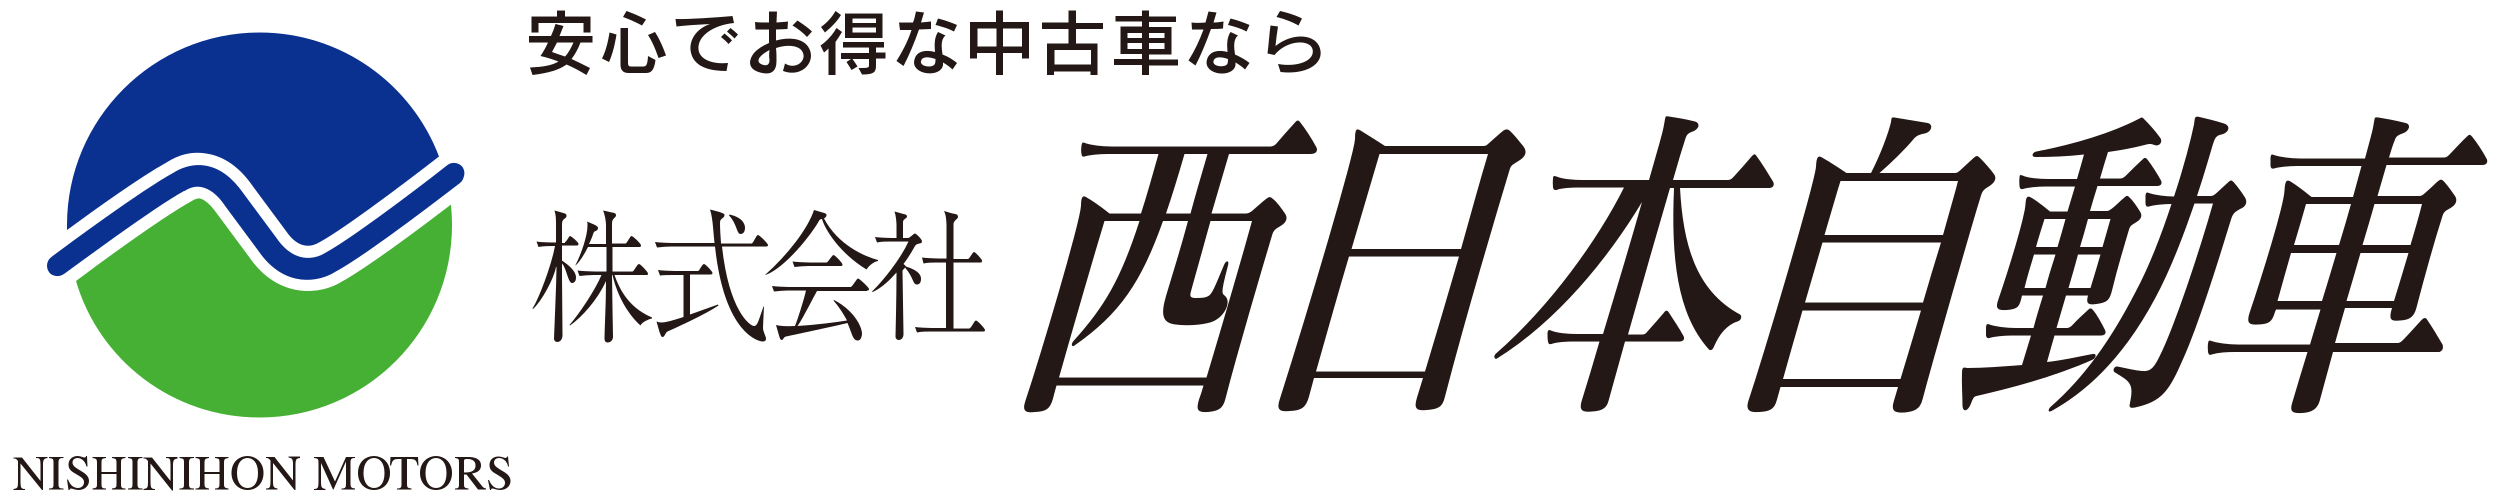
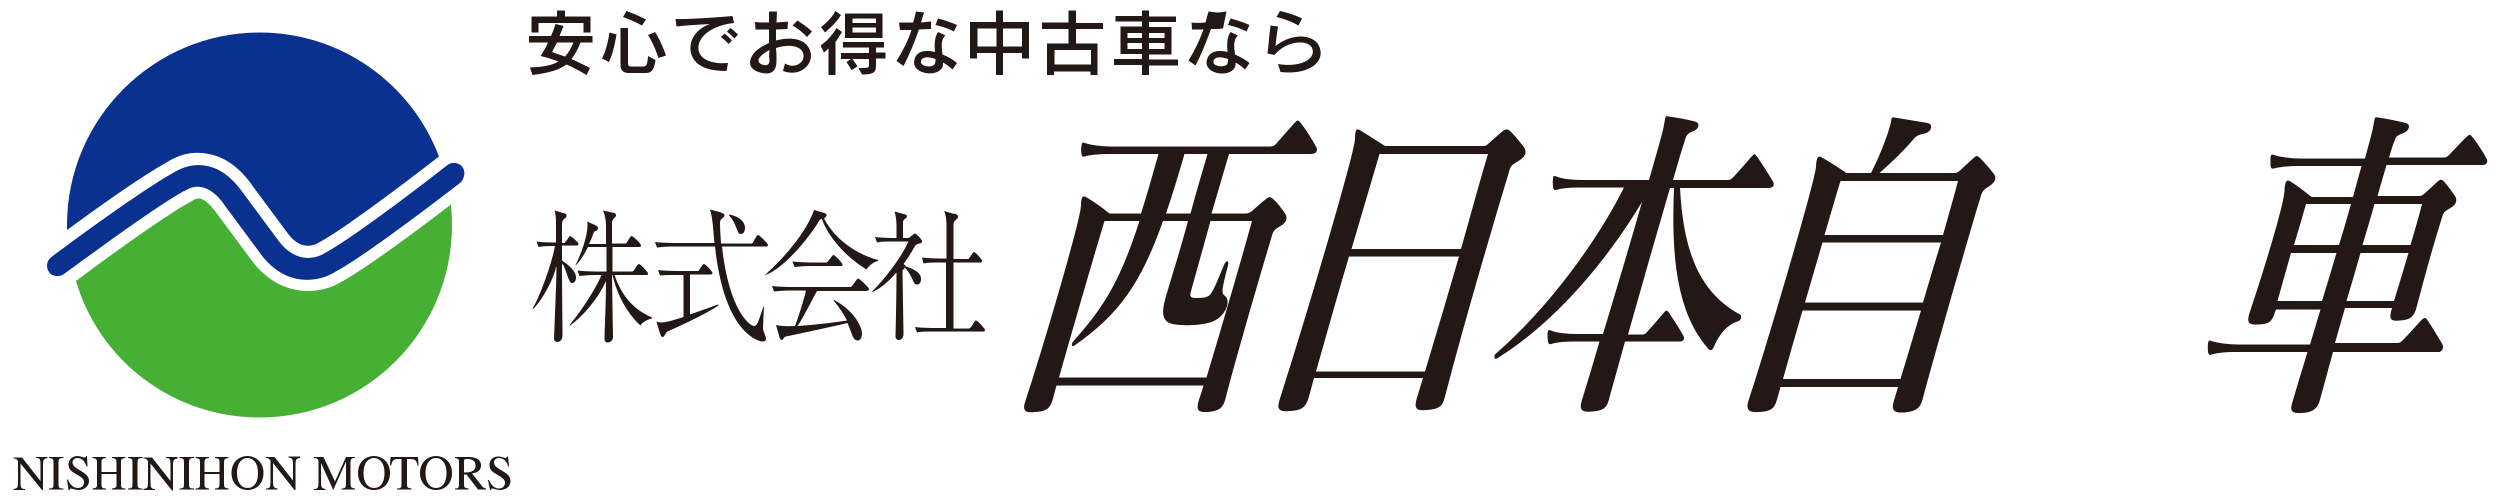
<svg xmlns="http://www.w3.org/2000/svg" version="1.1" id="レイヤー_1" x="0px" y="0px" viewBox="0 0 500 100" style="enable-background:new 0 0 500 100;" xml:space="preserve">
  <style type="text/css">
	.st0{fill:#231815;}
	.st1{fill:#0A3190;}
	.st2{fill:#46B035;}
</style>
  <g id="XMLID_1_">
    <path id="XMLID_133_" class="st0" d="M118.8,44.9c0.4,0.2,0.8,0.4,0.8,0.7c0,0,0,0.1,0,0.1c-0.2,0.7-0.7,0.3-0.9,0.9   c-0.1,0.3-0.4,1.2-0.9,2.2h3.4V45c0-0.6-0.2-2.1-0.6-2.9l1.8,0.4c0.5,0.1,0.8,0.1,0.8,0.6c0,0.4-0.8,0.6-0.8,1.5v4.1h2.7   c0.3,0,0.9-1.5,1.2-1.5c0.3,0,1.9,1.5,1.9,1.9c0,0.3-0.2,0.3-0.4,0.3h-5.3v4.9h4c0.3,0,0.9-1.5,1.3-1.5c0.3,0,1.8,1.6,1.8,1.9   c0,0.3-0.1,0.3-0.4,0.3h-6.3c1.5,4.4,4,7,7.5,8.5v0.2c-0.7,0.1-2.1,0.8-2.3,1.4c-1.4-1.2-4.3-4.5-5.6-10.1h-0.1   c0,2,0.2,12,0.2,12.4c0,0.4-0.3,1.1-1.1,1.1c-0.2,0-0.6-0.1-0.6-0.8c0-2.1,0.3-6.5,0.3-11.4l0-0.1c-1.7,3.8-4.9,7.3-7.2,8.9   l-0.1-0.1c2-2.3,5.2-7.1,6.4-10h-1.5c-0.8,0-2.2,0.1-2.9,0.2l-0.4-1.1c0.6,0.1,2.7,0.2,3.4,0.2h2.4v-4.9h-3.7   c-0.7,1.4-1.6,2.9-2.5,3.7l0-0.1c1.1-2.1,2.4-5.8,2.4-7.9c0-0.3,0-0.6-0.1-0.8L118.8,44.9z M113,48.4c0.3,0,0.8-1.2,1-1.2   c0.2,0,1.7,1.2,1.7,1.6c0,0.3-0.2,0.3-0.4,0.3h-2.9v3c1.3,0.9,2.8,2.1,2.8,3.4c0,1-0.6,1.1-0.8,1.1c-0.8,0-1.1-3-2-3.9v2.6   c0,2,0.1,11.2,0.1,11.8c0,0.2-0.1,1.3-1.1,1.3c-0.2,0-0.6-0.2-0.6-0.7c0-0.5,0.5-11.3,0.5-14.3h-0.1c-0.4,2.3-2.9,6.9-4.6,8.4   l-0.1-0.1c1.2-1.8,3.8-8.6,4.5-12.5c-0.7,0-2.5,0-3.3,0.2l-0.4-1.1c0.3,0.1,1.9,0.2,3.9,0.2v-3.8c0-0.6,0-1.7-0.3-2.6l1.4,0.4   c0.7,0.2,1,0.2,1,0.7c0,0.6-0.9,0.4-0.9,1.6v3.8H113z" />
    <path id="XMLID_129_" class="st0" d="M145.8,43.1c1.6,1.6,1.5,3.7,2.3,3.7c0.8,0,0.9-0.9,0.9-1.2c0-0.3,0-2-3.1-2.7L145.8,43.1z    M144.2,48.6c-0.1-1.3-0.2-2.7-0.2-4.1c0-0.9,0.9-0.8,0.9-1.5c0-0.3-0.5-0.4-1-0.6l-1.9-0.5c0.6,1.7,0.7,5.3,0.9,6.7h-8.5   c-0.7,0-2.8-0.1-3.4-0.2l0.4,1.1c0.7-0.1,2.1-0.2,2.9-0.2h8.7c1.9,17.7,8.9,19,9.5,19c0.4,0,0.7-0.1,0.7-0.6c0-0.4-0.6-1.4-0.6-2.1   c0-0.5,0.1-2.3,0.2-4.3c0,0-0.1,0-0.1,0l-0.9,2.6c-0.3,0.9-0.6,1.3-1,1.3c-0.8,0-5-3-6.4-15.9h8.8c0.2,0,0.4,0,0.4-0.3   c0-0.3-1.7-2-2-2c-0.4,0-0.9,1.7-1.3,1.7H144.2z M131.9,66.4c0.2,0.5,0.3,1,0.6,1c0,0,0.1,0,0.1,0c0.4-0.2,0.5-0.9,0.9-1.1   c0.7-0.3,7.4-3.3,10.2-5.2l-0.1-0.2l-5.6,2v-8h4c0.2,0,0.5,0,0.5-0.3c0-0.3-1.4-1.8-1.7-1.8c-0.4,0-0.9,1.4-1.2,1.4h-4.6   c-0.7,0-2.9-0.1-3.4-0.2l0.4,1.1c0.7-0.1,2.2-0.1,2.9-0.1h1.8v8.4c-1.9,0.6-3.4,1.1-4.5,1.1c-0.3,0-0.7-0.1-0.9-0.2L131.9,66.4z" />
    <path id="XMLID_125_" class="st0" d="M161.9,52.5c-0.7,0-2.8-0.1-3.4-0.2l0.4,1.1c0.7-0.1,2.1-0.2,2.9-0.2h6.4   c0.2,0,0.3-0.1,0.3-0.3c0-0.3-1.5-1.9-1.8-1.9c-0.3,0-1.1,1.5-1.4,1.5H161.9z M162.8,42c-1.2,3.7-5.3,9-9.7,12.9l0,0.1   c3.9-1.4,9.3-8.2,10.8-11c0.1-0.1,0.3-0.2,0.5-0.2c0.6,2.1,3.5,6.8,8.9,10.1c0.4-0.7,1.5-1.6,2.3-1.7c0-0.1,0-0.1,0-0.2   c-2.7-0.7-8-3-10.8-8.3c0.5-0.3,0.5-0.6,0.5-0.7c0-0.3-0.4-0.4-0.8-0.5L162.8,42z M173.4,58.1c0.3,0,0.4,0,0.4-0.3   c0-0.3-1.9-2.1-2.2-2.1c-0.3,0-1.1,1.7-1.5,1.7h-12.3c-0.7,0-2.8-0.1-3.4-0.2l0.4,1.1c0.7-0.1,2.2-0.2,2.9-0.2h3.5   c-0.3,1.5-1.8,6.2-2.2,7.1c-1.7,0.1-3.1,0-3.8-0.2l0.6,2.1c0.2,0.7,0.3,0.9,0.6,0.9h0c0.3-0.1,0.3-0.6,0.8-0.7   c0.4-0.1,11.3-2.4,12.3-2.7c1,2.3,1,3.5,2.1,3.5c0.6,0,0.8-1,0.8-1.3c0-1.7-1.9-4.9-5.6-6.8l-0.1,0.1c1.3,1.5,2.1,2.9,2.7,4   c-1.8,0.3-6.4,0.9-9.9,1.1c1.2-1.7,3.4-6.2,3.9-7H173.4z" />
    <path id="XMLID_122_" class="st0" d="M184.4,51.5c0.5,0.1,2.7,0.2,3.3,0.2h1.6v-6.2c0-0.7,0-2.4-0.5-3.3l1.7,0.5   c0.6,0.1,1.1,0.1,1.1,0.7c0,0.4-0.9,0.7-0.9,1.4v7h2.9c0.3,0,0.9-1.4,1.2-1.4c0.3,0,1.6,1.5,1.6,1.7c0,0.4-0.1,0.4-0.3,0.4h-5.4   v13.2h3.1c0.5,0,1-1.6,1.4-1.6c0.3,0,1.8,1.6,1.8,1.9c0,0.3-0.2,0.3-0.4,0.3h-10.3c-0.7,0-2.2,0-2.9,0.2l-0.4-1.1   c0.5,0.1,2.7,0.2,3.3,0.2h2.9V52.5h-1.6c-0.8,0-2.2,0-2.9,0.2L184.4,51.5z M180.7,47.6h0.9c0.4,0,1.1-0.9,1.4-0.9   c0.2,0,1.4,1.1,1.4,1.6c0,0.6-1,0.2-1.4,0.9c-0.2,0.3-1,1.9-2.3,3.6c0.4,0.3,0.4,0.4,0.5,0.5c2.9,0.9,3,2,3,2.5   c0,0.8-0.4,1.1-0.8,1.1c-0.9,0-0.6-1.3-2.4-3.4c-0.1,0.3-0.5,0.4-0.5,0.7c0,0.7,0.2,12,0.2,12.6c0,0.6-0.3,1.2-1,1.2   c-0.2,0-0.6-0.2-0.6-0.7c0-0.3,0.2-7.4,0.2-12.8c-1.3,1.5-3.1,3.2-4.8,3.9l-0.1-0.1c2.2-2.1,5.7-6.5,7.3-10h-3.4   c-0.8,0-2.2,0-2.9,0.2l-0.4-1.1c0.5,0.1,2.7,0.2,3.3,0.2h1v-2.5c0-0.6-0.1-2-0.4-2.8l1.8,0.5c0.5,0.1,0.7,0.2,0.7,0.5   c0,0.4-0.8,0.5-0.8,1.1V47.6z" />
    <path id="XMLID_118_" class="st0" d="M238.1,42.7h-4.9c1.2-3.5,2.4-7.4,3.7-11.9h4.6C240.1,35.6,239,39.3,238.1,42.7z M263.3,29.5   c-0.9-1.7-2.2-3.7-3.3-5.1c-0.3-0.4-0.6-0.4-1,0.1c-1.4,1.5-2.5,2.8-3.8,4.3c-0.3,0.3-0.7,0.5-1.1,0.5h-31.9   c-1.9,0-4.2-0.3-5.2-0.7c-0.5-0.2-0.6-0.1-0.7,0.5c-0.1,0.7-0.1,1.3,0,1.7c0.1,0.5,0.2,0.6,0.6,0.5c0.9-0.3,2.9-0.5,4.7-0.5h10.1   c-1.3,4.6-2.4,8.5-3.5,11.9h-6.3c0,0-2.6-2.1-4.4-3.1c-0.7-0.5-1.3-0.7-1.3,1.5c-0.1,3.2-8.3,30.7-11.1,39   c-0.8,2.3,0.2,2.5,1.9,2.3c2.1-0.1,3-0.5,3.6-2.7c0.2-0.7,0.4-1.6,0.7-2.6h29.4c-0.3,1.1-0.6,2-0.9,2.8c-0.7,2.3-0.1,2.6,1.8,2.5   c2-0.2,3-0.6,3.5-2.7c2.1-8.3,7.7-27.3,9.3-32.6c0.3-1.1,0.7-1.3,1.7-1.9c1.4-0.8,1.4-1.8,0.9-2.5c-0.7-1-1.6-2.3-2.4-2.9   c-0.5-0.5-0.8-0.5-1.4,0c-0.9,0.7-2.1,1.8-2.8,2.4c-0.4,0.3-0.8,0.5-1.2,0.5h-6.9c1-3.4,2.1-7.2,3.5-11.9h16.3   C263.2,30.8,263.6,30.2,263.3,29.5z M250.4,44.2c-1.4,5.2-6.2,21.7-9.1,31.3h-29.5c2.7-9.6,7.5-26.1,9.1-31.3h7   c-3.8,11.7-6.9,17-13.2,24c-0.6,0.7-0.3,1.3,0.2,0.9c9-6.3,13.3-12.5,17.7-24.9h5c-1.3,4.8-2.6,9.1-4.4,15   c-1.2,4.1-0.5,5.4,1.9,5.7c2.4,0.3,5.1,0.1,6.9-0.4c2.8-0.8,4.2-3.9,3.2-5.1c-0.7-0.9-1.3,0.1,0.4-6.3c0.3-1.1-0.4-1.1-0.8-0.1   c-2.5,6-2.5,6.1-3.9,6.5c-0.6,0.1-1.4,0.1-2,0.1c-1-0.1-1-0.4-0.5-2.1c1.3-4.7,2.5-8.9,3.7-13.3H250.4z" />
    <path id="XMLID_114_" class="st0" d="M292.2,49.8h-21.9c2.2-7.5,4.2-14.2,5.6-19h21.7C296.2,35.4,294.3,42.3,292.2,49.8z M304,32   c1.5-1,1.2-2,0.7-2.7c-0.8-1-2-2.5-2.8-3.2c-0.4-0.3-0.7-0.3-1.2,0c-0.9,0.7-2.4,2.1-3.1,2.7c-0.3,0.3-0.5,0.4-1,0.4H277   c0,0-3.1-2-4.9-3.1c-0.7-0.4-1.1-0.5-1.1,1.7c-0.1,2.9-9.3,34-15,51.9c-0.8,2.3-0.1,2.7,2,2.5c2.3-0.1,3.2-0.7,3.8-2.9   c0.3-1.2,0.7-2.5,1-3.7h21.8c-0.4,1.3-0.8,2.6-1.2,3.9c-0.7,2.3-0.1,2.7,2,2.5c2.2-0.2,3.1-0.5,3.6-2.7c4-15.5,10.6-37.7,13-45.6   C302.3,32.9,302.8,32.8,304,32z M291.8,51.3c-2.1,7.3-4.4,15-6.8,23h-21.8c2.4-8.4,4.5-16,6.6-23H291.8z" />
    <path id="XMLID_112_" class="st0" d="M342.8,69.3c-0.3,0.8-0.8,0.9-1.1,0.5c-6.3-7.1-7.5-18.2-6.9-32.2H334   c-2.2,7.5-5.3,18.3-8.4,29.3h2.9c0.3,0,0.6-0.1,0.9-0.5c1.1-1.2,2.3-2.6,3.5-4c0.3-0.4,0.6-0.3,0.8,0c0.8,1.2,2.3,3.5,3,4.8   c0.3,0.6,0,1.1-0.8,1.1h-10.9c-1.1,3.9-2.2,8-3.3,11.9c-0.4,1.5-1.4,2-3.3,2.1c-1.9,0.2-2.6-0.2-2.1-2c1.2-3.8,2.4-7.9,3.6-12H315   c-1.7,0-3.7,0.1-4.7,0.5c-0.5,0.1-0.6,0-0.7-0.5c-0.1-0.5-0.1-1-0.1-1.7c0.1-0.6,0.2-0.7,0.7-0.5c1.1,0.5,3.3,0.7,5.2,0.7h5.2   c2.7-8.9,5.7-19,7.8-26.4c-6.9,11.5-17.1,23.9-29,31.3c-0.5,0.3-0.8-0.5-0.2-1c10.8-9.4,20.4-22.8,25.6-33.2H316   c-1.8,0-3.8,0.1-4.7,0.5c-0.4,0.1-0.6-0.1-0.7-0.5c0-0.5-0.1-1.1,0-1.7c0-0.6,0.1-0.7,0.7-0.5c1.1,0.5,3.3,0.7,5.2,0.7h13.3   c1.7-5.9,2.8-9.8,2.9-10.5c0.5-2.5,0.2-2.3,1.1-2.2c1.3,0.2,3.3,0.5,5.2,1c1.1,0.3,0.9,1.6-0.7,2.1c-0.9,0.3-1.1,0.9-1.3,1.6   c-0.5,1.5-1.3,4.1-2.4,8h10.9c0.4,0,0.7-0.1,1.1-0.5c1.4-1.5,2.5-2.8,3.8-4.3c0.5-0.5,0.6-0.4,0.9,0c1.1,1.5,2.4,3.6,3.3,5.1   c0.3,0.5,0.2,1.3-0.8,1.3h-17.8c0.6,10.8,2.9,20.4,12,25.3c0.4,0.2,0.3,1.1-0.3,1.3C345.3,65,343.9,66.8,342.8,69.3z" />
    <path id="XMLID_107_" class="st0" d="M388.6,47h-23.7c1.5-5,2.6-9,3.2-10.8h23.5C391.2,37.9,390,41.9,388.6,47z M398.7,34.7   c-0.5-0.7-1.7-2.1-2.6-3c-0.7-0.7-0.8-0.6-1.5,0c-0.6,0.6-1.9,1.7-2.6,2.4c-0.4,0.3-0.5,0.5-1.1,0.5h-15c2.3-2,5.1-4.7,7-7   c0.5-0.5,1-0.7,2-0.9c1.5-0.3,1.8-1.9,0.6-2.1c-1.7-0.3-4.7-0.8-6.6-1.1c-0.7-0.1-0.6,0.2-0.7,0.9c-0.5,2.2-2.1,6.5-4,10.2h-4.9   c0,0-3.1-2.1-4.9-3.1c-0.7-0.4-1.1-0.3-1.2,1.8c-0.1,2.9-10.9,39.2-13.5,46.8c-0.7,2.2,0.5,2.4,2.1,2.3c2.1-0.1,3.1-0.5,3.6-2.5   c0.2-0.7,0.4-1.5,0.7-2.5h23.5c-0.3,1.1-0.6,2-0.8,2.7c-0.7,2.2,0.2,2.5,2.1,2.4c1.9-0.2,3.1-0.6,3.6-2.6   c1.8-6.9,10.2-36.1,11.7-40.8c0.3-1,0.7-1.3,1.7-1.9C399.4,36.2,399.2,35.3,398.7,34.7z M384.6,60.5H361c1.2-4.1,2.4-8.2,3.5-12   h23.7C387,52.3,385.8,56.4,384.6,60.5z M384.2,62.1c-1.5,5.1-3,10.1-4.1,13.7h-23.5c1-3.6,2.4-8.5,3.9-13.7H384.2z" />
-     <path id="XMLID_100_" class="st0" d="M420.5,49.4H416c0.6-1.9,1.1-3.8,1.6-5.6h4.5C421.7,45.3,421.1,47.2,420.5,49.4z M432.2,36.1   c-0.6-1.1-1.9-3.2-2.8-4.3c-0.3-0.3-0.5-0.3-0.8,0c-1.2,1.1-2.2,2.1-3.5,3.4c-0.3,0.3-0.7,0.5-1,0.5H420c0.5-1.7,1.1-3.8,1.6-5.3   c2.9-0.4,5.4-0.9,7.7-1.5c0.7-0.2,1-0.1,1.6,0.1c0.9,0.4,1.8-0.6,1.1-1.5c-1-1.4-2.2-2.7-3.3-3.8c-0.4-0.4-0.5-0.1-1,0.1   c-5.2,2.7-12.6,5-20.4,6.5c-0.8,0.1-1.2,1.1-0.2,1.1c3,0,6.3-0.1,9.7-0.5c-0.4,1.3-0.9,3.3-1.4,4.9h-5.7c-1.9,0-4.2-0.2-5.2-0.7   c-0.5-0.2-0.6-0.1-0.6,0.5c-0.1,0.6,0,1.2,0,1.7c0.1,0.5,0.3,0.6,0.7,0.5c0.9-0.3,2.9-0.5,4.7-0.5h5.7c-0.5,1.6-1,3.3-1.5,5H410   c0,0-2.5-2.1-3.8-2.8c-0.6-0.3-1-0.4-1.1,1.3c-0.1,2.5-3.3,12.9-5.4,19c-0.8,2.1,0,2.3,1.7,2.2c2.3-0.2,2.5-0.7,3-2.9h4.2   c-0.6,2-1.4,4.5-1.9,6.5h-3.6c-1.9,0-4.1-0.3-5.2-0.7c-0.5-0.2-0.6-0.1-0.7,0.5c0,0.7,0,1.3,0,1.7c0.1,0.5,0.3,0.6,0.7,0.5   c0.9-0.3,2.9-0.5,4.7-0.5h3.6c-0.5,1.7-1.3,4.3-1.8,5.9c-3.9,0.3-7.6,0.6-10.9,0.6c-0.5,0-1.1-0.5-1.1,0.9c-0.1,1.7,0.1,5,0.1,6.7   c0.1,1.3,1.1,1.1,1.7-0.5c0.3-0.8,0.5-1.4,1.1-1.5c6.9-1.6,15.1-3.7,23.1-7.2c0.8-0.3,1.1-1.4,0.1-1.2c-3.1,0.6-6.2,1.3-9.1,1.6   c0.4-1.5,1.1-3.9,1.5-5.3h9.3c0.8,0,1.1-0.5,0.8-1.1c-0.7-1.4-1.6-3.1-2.5-4.1c-0.3-0.3-0.5-0.3-0.8,0c-1,0.9-2.4,2.2-3.3,3.2   c-0.3,0.3-0.7,0.5-1,0.5h-2.1c0.6-2.1,1.3-4.5,1.9-6.5h4.4c-0.5,1.8,0.2,1.9,1.7,1.7c2.1-0.3,2.6-0.7,3.1-2.7   c1.1-4.6,2.5-9.1,3.4-12.2c0.3-0.9,0.6-0.9,1.5-1.5c1-0.6,1.2-1.3,0.7-2.1c-0.7-1.1-1.4-2.2-2.2-2.9c-0.2-0.3-0.5-0.3-0.8,0   c-1.1,0.9-1.8,1.7-2.6,2.3c-0.4,0.3-0.7,0.5-1,0.5h-3.4c0.5-1.7,1-3.5,1.5-5h11.9C432.2,37.2,432.5,36.7,432.2,36.1z M449,39.5   c-0.7-1.1-1.5-2.2-2.3-3.1c-0.4-0.4-0.6-0.4-1,0c-0.6,0.6-1.8,1.6-2.5,2.3c-0.4,0.3-0.6,0.5-1.1,0.5h-2.7c1.6-4.8,2.7-8.8,3.2-10.4   c0.4-1.3,0.7-1.7,1.7-1.9c1.4-0.3,2-1.7,0.5-2.2c-1.9-0.6-3.2-0.9-4.9-1.3c-1.1-0.3-0.9,0.3-1.1,1.5c-0.6,2.9-2,8.4-4,14.4   c-1.7,0-3.9-0.3-5-0.7c-0.5-0.2-0.6-0.1-0.7,0.5c0,0.7,0,1.3,0,1.7c0.1,0.5,0.3,0.6,0.7,0.5c0.9-0.3,2.9-0.5,4.5-0.5   c-2,6.1-4.5,12.6-7.2,17.6c-5,9.7-10.3,17.1-16.9,22.9c-0.6,0.5-0.7,1.3,0.1,0.9c6.3-3.5,13.9-9.8,20.7-22.5   c3.1-5.7,5.8-12.9,7.9-19h3.7c-2.7,9.5-7.7,24.7-10.8,30.8c-1.2,2.4-1.9,2.8-3.4,2.7c-1.3-0.1-3-0.5-4.9-0.9   c-0.7-0.1-1.1,0.9-0.5,1.2c3,1.8,3.8,2.2,3,6.1c-0.2,0.8-0.1,1.1,1,0.9c5.4-1.2,6.8-3.2,9.7-9.9c2.8-6.2,6.7-18.5,9.5-27.7   c0.4-1.3,0.8-1.5,1.8-2.1C449.1,41.4,449.6,40.5,449,39.5z M411.5,49.4h-4.3c0.6-2.2,1.3-4.3,1.7-5.6h4.2   C412.6,45.6,412.1,47.4,411.5,49.4z M420.1,50.9c-0.6,2.1-1.3,4.4-2,6.7h-4.4c0.7-2.3,1.3-4.5,1.9-6.7H420.1z M409.1,57.6h-4.2   c0.5-2.1,1.2-4.4,1.9-6.7h4.3C410.4,53.1,409.7,55.3,409.1,57.6z" />
    <path id="XMLID_94_" class="st0" d="M482.1,49h-9.6c0.9-3,1.7-5.7,2.4-8.2h9.5C483.8,43.2,483,46,482.1,49z M488.5,68.9   c-0.8-1.4-2.2-3.7-3.1-5c-0.3-0.5-0.7-0.3-1.1,0.1c-1.2,1.3-2.8,3.1-3.8,4.1c-0.4,0.4-0.7,0.5-1,0.5h-12.5c0.7-2.4,1.3-4.7,2-7h9.4   c-0.7,2.3-0.3,2.7,1.6,2.5c1.8-0.1,2.8-0.6,3.3-2.6c1.8-6.9,3.6-13.3,5.1-18c0.3-1.1,0.6-1.3,1.7-1.9c1.4-0.8,1.3-1.8,0.9-2.4   c-0.5-0.7-1.3-1.9-2.2-2.9c-0.5-0.5-0.7-0.5-1.4,0.1c-0.6,0.6-1.7,1.6-2.5,2.3c-0.4,0.3-0.5,0.5-1.1,0.5h-8.3   c0.7-2.4,1.3-4.5,1.8-6.2c0.1,0,19.2,0,19.2,0c1,0,1.1-0.8,0.8-1.3c-0.8-1.5-2-3.3-2.9-4.4c-0.4-0.4-0.5-0.5-1,0   c-1,0.9-2.6,2.7-3.6,3.7c-0.5,0.5-0.7,0.5-1.2,0.5h-10.8c0.5-1.6,0.8-2.7,1.1-3.3c0.2-0.7,0.4-1.1,1.6-1.5c1.5-0.5,1.7-1.9,0.6-2.1   c-1.9-0.5-4.1-0.9-5.4-1.1c-0.9-0.1-0.7-0.1-1,1.5c-0.1,0.9-0.8,3.3-1.7,6.7H460c-1.8,0-4.1-0.3-5.2-0.7c-0.5-0.2-0.6-0.1-0.7,0.5   c0,0.8,0,1.3,0,1.7c0.1,0.5,0.3,0.6,0.7,0.5c0.9-0.3,2.9-0.5,4.7-0.5c0,0,12.8,0,12.8,0c-0.5,1.9-1.1,3.9-1.7,6.2h-8.3   c0,0-2.4-2-4.2-3.1c-0.7-0.4-1.1-0.3-1.2,1.8c-0.1,2.9-4.4,16.8-7,24.5c-0.7,2.2,0.1,2.4,1.8,2.3c2.1-0.1,2.7-0.5,3.3-2.5   c0.1-0.2,0.1-0.3,0.2-0.5h8.9c-0.7,2.3-1.4,4.7-2.1,7c0.1,0-14.5,0-14.5,0c-1.8,0-4.1-0.3-5.2-0.7c-0.5-0.2-0.6-0.1-0.7,0.5   c-0.1,0.7,0,1.3,0,1.7c0.1,0.5,0.3,0.7,0.7,0.5c1.4-0.4,2.9-0.5,4.7-0.5c0,0,14.6,0,14.5,0c-1.1,3.6-2.2,7.2-3.1,10.3   c-0.5,1.7,0.2,2,2,1.9c2-0.1,3-0.8,3.5-2.3c0.9-3.3,1.8-6.6,2.7-9.9c0.1,0,21.3,0,21.3,0C488.6,70.1,488.7,69.5,488.5,68.9z    M470.2,40.8c-0.7,2.5-1.5,5.3-2.4,8.2c0.1,0-9,0-9,0c0.9-3,1.7-5.7,2.4-8.2H470.2z M481.7,50.6c-0.9,3.1-1.9,6.3-2.9,9.6h-9.5   c1-3.3,1.9-6.5,2.8-9.6H481.7z M467.3,50.6c-0.9,3.1-1.9,6.3-2.9,9.6h-8.9c0.9-3.2,1.8-6.5,2.7-9.6H467.3z" />
    <path id="XMLID_90_" class="st0" d="M114.7,8.5c-0.5,1.1-1,2.1-1.7,2.8c-0.9-0.3-1.8-0.6-2.6-0.9c0.3-0.5,0.6-1.2,1-1.9H114.7z    M118.1,6.5V3.3H113V2.1h-1.6v1.2h-5.1v3.2h1.4V4.6h9v1.9H118.1z M118.5,8.5V7.2h-6.6c0.3-0.8,0.6-1.5,0.8-2l-1.6-0.4   c-0.2,0.7-0.5,1.5-0.9,2.4h-4.4v1.3h3.8c-0.4,0.9-0.9,1.8-1.5,2.7c1.3,0.3,2.5,0.7,3.6,1.1c-1.3,0.8-3.2,1.1-5.7,1.2l0.5,1.5   c3.2-0.4,5.3-1,6.8-2.1c1.2,0.5,2.5,1.2,4,2.1l0.7-1.4c-1.4-0.7-2.6-1.3-3.7-1.8c0.7-0.9,1.3-2,1.8-3.3H118.5z" />
    <path id="XMLID_85_" class="st0" d="M128.4,5.1c0,0-1.8-1-3.8-1.7l0.7-1.2c2,0.7,3.9,1.7,3.9,1.7L128.4,5.1z M131.7,11.6   c0,0-0.9-2.8-2.1-4.6l1.4-0.6c1.3,2,2.2,4.7,2.2,4.7L131.7,11.6z M121.8,12.4l-1.4-0.7c1.1-2.1,1.5-5.2,1.5-5.2l1.4,0.4   C123.3,6.9,122.8,10.3,121.8,12.4z M129.1,14.6h-3.4c-1.2,0-1.6-0.7-1.6-1.7V5.6h1.5v6.9c0,0.6,0.1,0.8,0.6,0.8h2.4   c0.6,0,0.9-0.2,1-2.1l1.5,0.8C130.8,14.5,129.9,14.6,129.1,14.6z" />
    <path id="XMLID_81_" class="st0" d="M146.9,7.7c-0.4-0.5-1-0.9-1.5-1.4l0.7-0.7c0.5,0.4,1.1,0.9,1.5,1.3L146.9,7.7z M145.7,8.8   c-0.4-0.5-1-1-1.5-1.4l0.7-0.7c0.5,0.4,1.1,0.9,1.5,1.4L145.7,8.8z M139.7,9.9c0.2,2,2.8,3,5.9,2.7l-0.3,1.6   c-3.2,0-6.8-0.7-7.2-4.2c-0.2-2.2,1.3-4.3,3.9-5.2c-2.2,0.1-5.1,0.3-6.7,0.5l-0.2-1.5c2.3,0.1,8.2-0.3,11.4-0.6l0.3,1.4   C142.7,5,139.4,7.2,139.7,9.9z" />
    <path id="XMLID_77_" class="st0" d="M153.9,12c0,1.1-0.7,1.2-1.5,0.9c-0.8-0.3-0.9-0.9-0.4-1.5c0.5-0.6,1.2-1,1.9-1.4   C153.8,10.7,153.8,11.4,153.9,12z M162.4,6.3c-0.7-0.7-2-1.6-2.9-2.2l-1,1c0.9,0.5,2.2,1.5,2.9,2.3L162.4,6.3z M161.6,9.3   c-1.2-1.7-3.9-1.9-6.4-1.2c0-0.7,0-1.5,0-2.2c0.9,0,1.7-0.1,2.3-0.1l0.1-1.5c-0.6,0.1-1.4,0.1-2.3,0.2c0-0.8,0.1-1.6,0.1-2.2   l-1.6,0c0,0.7,0,1.4,0,2.2c-1.1,0-2.2,0-2.8-0.1l0.1,1.5c0.7,0,1.7,0,2.7,0c0,0.9,0,1.7,0,2.7c-1.2,0.5-2.3,1.2-3,2   c-0.9,1.1-1.5,3,0.9,3.8c2.5,0.8,3.6-0.1,3.6-2.2c0-0.8,0-1.7-0.1-2.6c2.1-0.7,4.4-0.6,5.2,0.6c1.2,1.8-1.2,3.9-3.4,2.5l-0.4,1.5   C160.6,15.7,163.5,12,161.6,9.3z" />
    <path id="XMLID_70_" class="st0" d="M175.2,4.6h-4.7V3.7h4.7V4.6z M168.2,3l-1.1-0.8c-1.1,2-2.9,3.2-2.9,3.2l0.8,1.1   C165,6.4,166.9,5.1,168.2,3z M176.5,7.6V2.7H169v4.9H176.5z M168.4,6.4l-1.1-0.8c-1.3,2.3-3.2,3.5-3.2,3.5l0.7,1.4   c0,0,0.4-0.3,0.9-0.8V15h1.4V8.4C167.5,7.8,168,7.1,168.4,6.4z M177.1,11.7v-1.2h-1.9V9.5h1.6V8.4h-8.2v1.1h5.2v1.1h-5.6v1.2h2   l-0.9,0.6c0.6,0.9,1,1.6,1,1.6l1.2-0.7c0,0-0.4-0.7-1-1.5h3.3V13c0,0.6-0.2,0.6-2.1,0.6l0.7,1.3c2.5,0,2.8-0.5,2.8-1.9v-1.3H177.1z    M175.2,6.5h-4.7v-1h4.7V6.5z" />
    <path id="XMLID_65_" class="st0" d="M187.1,11.8c0,0.3,0,0.6-0.1,0.9c-0.3,1-3.1,0.7-2.8-0.5C184.4,11.3,185.6,11.3,187.1,11.8z    M191.4,5c-1.1-0.5-2.6-1-3.8-1.3L187.1,5c1.2,0.3,2.6,0.7,3.7,1.3L191.4,5z M186.2,4.3c-0.6,0.1-1.3,0.1-2,0.2   c0.2-0.7,0.4-1.3,0.6-2l-1.6-0.2c-0.2,0.8-0.3,1.5-0.6,2.2c-1.1,0-2.1,0-2.8,0L180,6c0.7,0,1.4,0,2.3,0c-0.7,2.2-1.8,4.3-3,6.2   l1.4,1c1.1-2.1,2.2-4.7,3.1-7.3c0.8,0,1.6-0.1,2.4-0.1L186.2,4.3z M191.4,12.6c-0.7-0.6-1.8-1.3-2.9-1.7c-0.2-1.5-0.4-3,0.6-3.8   l-1.5-0.7c-0.8,1.2-0.7,2.7-0.6,4c-1.9-0.5-3.7-0.2-4.1,1.5c-0.9,3.1,5.3,3.8,5.7,1.1c0-0.2,0-0.3,0-0.5c0.7,0.4,1.4,0.9,1.9,1.4   L191.4,12.6z" />
    <path id="XMLID_61_" class="st0" d="M204.4,9.3h-3.8V5.7h3.8V9.3z M205.8,11.6V4.4h-5.2V2.1h-1.4v2.3h-5.2v7.3h1.4v-1.1h3.8V15h1.4   v-4.4h3.8v1.1H205.8z M199.3,9.3h-3.8V5.7h3.8V9.3z" />
    <path id="XMLID_58_" class="st0" d="M218.2,12.9h-7.3V10h7.3V12.9z M220.6,5.8V4.6h-5.4V2.1h-1.5v2.4h-5.3v1.3h5.3v2.9h-4.3V15h1.4   v-0.7h7.3V15h1.4V8.7h-4.3V5.8H220.6z" />
    <path id="XMLID_52_" class="st0" d="M232.9,7.6h-3.1v-1h3.1V7.6z M235.6,13.1v-1.2h-5.8v-1h4.5V5.4h-4.5v-1h5.4V3.3h-5.4V2.1h-1.4   v1.1h-5.3v1.1h5.3v1h-4.3v5.5h4.3v1h-5.6v1.2h5.6V15h1.4v-1.9H235.6z M228.4,7.6h-2.9v-1h2.9V7.6z M232.9,9.8h-3.1V8.6h3.1V9.8z    M228.4,9.8h-2.9V8.6h2.9V9.8z" />
-     <path id="XMLID_47_" class="st0" d="M249.3,6.3c-1.1-0.6-2.4-1-3.7-1.3l0.5-1.3c1.2,0.3,2.7,0.8,3.8,1.3L249.3,6.3z M244.6,5.7   c-0.8,0.1-1.6,0.1-2.4,0.1c-0.9,2.5-2,5.2-3.1,7.3l-1.4-1c1.2-1.9,2.2-4,3-6.2c-0.8,0-1.6,0-2.3,0l-0.1-1.4c0.7,0.1,1.7,0.1,2.8,0   c0.2-0.7,0.4-1.5,0.6-2.2l1.6,0.2c-0.2,0.6-0.4,1.3-0.6,2c0.7,0,1.4-0.1,2-0.2L244.6,5.7z M249,13.9c-0.5-0.5-1.2-1-1.9-1.4   c0,0.2,0,0.3,0,0.5c-0.4,2.7-6.6,2.1-5.7-1.1c0.5-1.7,2.3-2,4.1-1.5c-0.1-1.3-0.2-2.8,0.6-4l1.5,0.7c-1,0.8-0.8,2.4-0.6,3.8   c1.1,0.5,2.2,1.1,2.9,1.7L249,13.9z M242.7,12.2c-0.3,1.2,2.5,1.4,2.8,0.5c0.1-0.3,0.1-0.5,0.1-0.9   C244.2,11.3,242.9,11.3,242.7,12.2z" />
+     <path id="XMLID_47_" class="st0" d="M249.3,6.3c-1.1-0.6-2.4-1-3.7-1.3l0.5-1.3c1.2,0.3,2.7,0.8,3.8,1.3L249.3,6.3z M244.6,5.7   c-0.8,0.1-1.6,0.1-2.4,0.1c-0.9,2.5-2,5.2-3.1,7.3l-1.4-1c1.2-1.9,2.2-4,3-6.2c-0.8,0-1.6,0-2.3,0l-0.1-1.4c0.7,0.1,1.7,0.1,2.8,0   c0.2-0.7,0.4-1.5,0.6-2.2l1.6,0.2c0.7,0,1.4-0.1,2-0.2L244.6,5.7z M249,13.9c-0.5-0.5-1.2-1-1.9-1.4   c0,0.2,0,0.3,0,0.5c-0.4,2.7-6.6,2.1-5.7-1.1c0.5-1.7,2.3-2,4.1-1.5c-0.1-1.3-0.2-2.8,0.6-4l1.5,0.7c-1,0.8-0.8,2.4-0.6,3.8   c1.1,0.5,2.2,1.1,2.9,1.7L249,13.9z M242.7,12.2c-0.3,1.2,2.5,1.4,2.8,0.5c0.1-0.3,0.1-0.5,0.1-0.9   C244.2,11.3,242.9,11.3,242.7,12.2z" />
    <path id="XMLID_44_" class="st0" d="M259.7,5.1c-1-0.6-3-1.4-4.4-1.7l0.7-1.2c1.4,0.3,3.3,0.9,4.4,1.5L259.7,5.1z M256.1,14.4   l-0.5-1.6c4,0.7,7.5-0.7,6.9-3c-0.6-2-5.2-1.8-7.6,1.2l-1.4-0.3c0.2-1.4,0.4-4.3,0.6-5.6l1.5,0.2c-0.2,1.2-0.4,2.8-0.5,3.9   c3.5-2.8,8.1-2.4,8.9,0.5C264.9,12.8,261.2,15,256.1,14.4z" />
    <g id="XMLID_2_">
      <g id="XMLID_3_">
        <path id="XMLID_42_" class="st0" d="M9.5,91.4H7.2v0.2c0.7,0,0.9,0.1,0.9,1.3v3.3h0l-3.7-4.7H2.7v0.2c0.4,0,0.5,0,0.9,0.5v4.3     c0,1.1-0.2,1.2-0.9,1.3v0.2H5v-0.2c-0.7,0-0.9-0.2-0.9-1.3v-3.8h0L8.4,98h0.2v-5.1c0-1.1,0.3-1.2,0.9-1.3V91.4z" />
        <path id="XMLID_40_" class="st0" d="M9.8,97.7c0.8,0,0.9-0.2,0.9-0.9v-4.3c0-0.7-0.1-0.8-0.9-0.9v-0.2h2.9v0.2     c-0.7,0-1,0.1-1,0.9v4.3c0,0.8,0.2,0.9,1,0.9v0.2H9.8V97.7z" />
        <path id="XMLID_38_" class="st0" d="M17.5,93.3h-0.2c-0.2-0.8-0.8-1.7-1.8-1.7c-0.5,0-1,0.3-1,0.9c0,1.5,3.3,1.7,3.3,3.7     c0,0.8-0.7,1.8-2.1,1.8c-0.7,0-1.2-0.3-1.5-0.3c-0.2,0-0.3,0.2-0.3,0.3h-0.2l-0.3-2.1h0.2c0.2,0.5,0.7,1.7,2,1.7     c0.8,0,1.2-0.6,1.2-1.1c0-0.6-0.2-0.9-1.6-1.7c-0.9-0.5-1.5-0.9-1.5-1.9c0-1.1,0.9-1.7,1.8-1.7c0.6,0,1.1,0.3,1.4,0.3     c0.3,0,0.3-0.2,0.3-0.3h0.2L17.5,93.3z" />
        <path id="XMLID_36_" class="st0" d="M18.5,97.9h2.7v-0.2c-0.8,0-0.9-0.2-0.9-0.9v-2h3v1.9c0,0.7,0,0.9-0.9,1v0.2h2.7v-0.2     c-0.8,0-0.9-0.2-0.9-0.9v-4.3c0-0.7,0.1-0.8,0.9-0.9v-0.2h-2.7v0.2c0.7,0.1,0.9,0.2,0.9,0.9v1.9h-3v-1.9c0-0.7,0.1-0.8,0.9-0.9     v-0.2h-2.7v0.2c0.7,0.1,0.9,0.2,0.9,0.9v4.2c0,0.7,0,0.9-0.9,1V97.9z" />
        <path id="XMLID_34_" class="st0" d="M25.6,97.7c0.8,0,0.9-0.2,0.9-0.9v-4.3c0-0.7-0.1-0.8-0.9-0.9v-0.2h2.9v0.2     c-0.7,0-1,0.1-1,0.9v4.3c0,0.8,0.2,0.9,1,0.9v0.2h-2.9V97.7z" />
        <path id="XMLID_32_" class="st0" d="M35.5,91.4h-2.3v0.2c0.7,0,0.9,0.1,0.9,1.3v3.3h0l-3.7-4.7h-1.7v0.2c0.4,0,0.5,0,0.9,0.5v4.3     c0,1.1-0.2,1.2-0.9,1.3v0.2H31v-0.2c-0.7,0-0.9-0.2-0.9-1.3v-3.8h0l4.3,5.4h0.2v-5.1c0-1.1,0.3-1.2,0.9-1.3V91.4z" />
        <path id="XMLID_30_" class="st0" d="M35.9,97.7c0.8,0,0.9-0.2,0.9-0.9v-4.3c0-0.7-0.1-0.8-0.9-0.9v-0.2h2.9v0.2     c-0.7,0-1,0.1-1,0.9v4.3c0,0.8,0.2,0.9,1,0.9v0.2h-2.9V97.7z" />
        <path id="XMLID_28_" class="st0" d="M39.1,97.7c0.8,0,0.9-0.3,0.9-1v-4.2c0-0.7-0.1-0.8-0.9-0.9v-0.2h2.7v0.2     c-0.7,0.1-0.9,0.2-0.9,0.9v1.9h3v-1.9c0-0.7-0.1-0.8-0.9-0.9v-0.2h2.7v0.2c-0.7,0.1-0.9,0.2-0.9,0.9v4.3c0,0.6,0.1,0.8,0.9,0.9     v0.2h-2.7v-0.2c0.8,0,0.9-0.3,0.9-1v-1.9h-3v2c0,0.6,0.1,0.8,0.9,0.9v0.2h-2.7V97.7z" />
        <path id="XMLID_25_" class="st0" d="M49.5,98c1.8,0,3.2-1.3,3.2-3.4c0-2.2-1.6-3.4-3.2-3.4c-1.6,0-3.2,1.1-3.2,3.4     C46.3,96.7,47.8,98,49.5,98z M49.5,97.6c-1.1,0-2.1-0.9-2.1-3c0-2.2,1.1-3,2.1-3s2.1,0.8,2.1,3C51.6,96.8,50.6,97.6,49.5,97.6z" />
        <path id="XMLID_23_" class="st0" d="M60,91.6c-0.6,0.1-0.9,0.1-0.9,1.3V98h-0.2l-4.3-5.4h0v3.8c0,1,0.2,1.2,0.9,1.3v0.2h-2.3     v-0.2c0.7,0,0.9-0.2,0.9-1.3v-4.3c-0.4-0.5-0.6-0.5-0.9-0.5v-0.2h1.7l3.7,4.7h0v-3.3c0-1.1-0.3-1.2-0.9-1.3v-0.2H60V91.6z" />
        <path id="XMLID_21_" class="st0" d="M71,91.6c-0.6,0-0.9,0.1-0.9,0.9v4.3c0,0.7,0.2,0.8,0.9,0.9v0.2h-2.7v-0.2     c0.8,0,0.9-0.2,0.9-1v-4.4h0l-2.5,5.6h-0.1l-2.4-5.3h0v3.9c0,1,0.2,1.2,0.9,1.3v0.2h-2.3v-0.2c0.7,0,0.9-0.2,0.9-1.3v-4     c0-0.8-0.2-0.8-0.9-0.9v-0.2h1.9l2.3,4.9l2.2-4.9H71V91.6z" />
        <path id="XMLID_18_" class="st0" d="M74.8,97.6c-1.1,0-2.1-0.9-2.1-3c0-2.2,1.1-3,2.1-3c1,0,2.1,0.8,2.1,3     C76.9,96.8,75.9,97.6,74.8,97.6z M74.8,98c1.8,0,3.2-1.3,3.2-3.4c0-2.2-1.6-3.4-3.2-3.4c-1.6,0-3.2,1.1-3.2,3.4     C71.6,96.7,73,98,74.8,98z" />
        <path id="XMLID_16_" class="st0" d="M82.3,97.9h-2.9v-0.2c0.9,0,0.9-0.3,0.9-1v-4.9h-0.5c-1.1,0-1.3,0.2-1.6,1.3h-0.2l0.1-1.7     h5.5l0.1,1.7h-0.2c-0.2-1.1-0.5-1.3-1.6-1.3h-0.5v5c0,0.7,0.1,0.8,0.9,0.9V97.9z" />
        <path id="XMLID_13_" class="st0" d="M87.2,98c1.8,0,3.2-1.3,3.2-3.4c0-2.2-1.6-3.4-3.2-3.4S84,92.4,84,94.6     C84,96.7,85.5,98,87.2,98z M87.2,97.6c-1.1,0-2.1-0.9-2.1-3c0-2.2,1.1-3,2.1-3c1,0,2.1,0.8,2.1,3C89.3,96.8,88.3,97.6,87.2,97.6z     " />
        <path id="XMLID_10_" class="st0" d="M97.2,97.9h-1.6l-2.3-3l-0.5,0v1.9c0,0.7,0.1,0.8,0.9,0.9v0.2h-2.7v-0.2c0.8,0,0.8-0.3,0.8-1     v-4.2c0-0.7-0.1-0.8-0.8-0.9v-0.2h2.7c0.9,0,2.5,0.2,2.5,1.7c0,1.3-1.3,1.5-1.8,1.6l2,2.5c0.2,0.3,0.4,0.4,0.8,0.5V97.9z      M92.8,94.5c0.8,0,2.3,0,2.3-1.4c0-1.3-1.3-1.3-1.7-1.3c-0.5,0-0.6,0.1-0.6,0.4V94.5z" />
        <path id="XMLID_8_" class="st0" d="M101.6,91.3h-0.2c0,0.1-0.1,0.3-0.3,0.3c-0.2,0-0.8-0.3-1.4-0.3c-0.9,0-1.8,0.5-1.8,1.7     c0,1,0.6,1.4,1.5,1.9c1.4,0.8,1.6,1.2,1.6,1.7c0,0.5-0.4,1.1-1.2,1.1c-1.3,0-1.8-1.3-2-1.7h-0.2L98,98h0.2c0-0.2,0.1-0.3,0.3-0.3     c0.3,0,0.8,0.3,1.5,0.3c1.4,0,2.1-0.9,2.1-1.8c0-2-3.3-2.2-3.3-3.7c0-0.6,0.5-0.9,1-0.9c1,0,1.7,0.9,1.8,1.7h0.2L101.6,91.3z" />
        <g id="XMLID_4_">
          <path id="XMLID_7_" class="st1" d="M41.2,30.7c3.6,0.5,6.8,2.8,9.4,6.6c0,0,6.6,8.9,6.6,8.9c2.7,4,5.4,3,6.6,2.3      c6.1-3.3,22.7-16.2,24-17.2C82.3,16.8,68.3,6.5,51.9,6.5C30.7,6.5,13.4,23.8,13.4,45c0,0.3,0,0.7,0,1      c5.7-4.2,15.1-10.9,19.9-13.5C34.1,32,37.1,30,41.2,30.7z" />
          <path id="XMLID_6_" class="st2" d="M49.9,51.5c0,0-6.6-8.9-6.6-8.9c-1.2-1.7-2.4-2.7-3.3-2.9c-0.6-0.1-1.2,0.2-1.8,0.6      c-5.6,3-19.6,13.3-23,15.9C19.8,72,34.5,83.5,51.9,83.5c21.3,0,38.5-17.2,38.5-38.5c0-1.4-0.1-2.8-0.2-4.1      c-5.6,4.3-16.7,12.6-21.8,15.4C64.2,59,55.7,59.9,49.9,51.5z" />
          <path id="XMLID_5_" class="st1" d="M92.5,33.4c-0.7-0.9-2.1-1.1-3-0.4h0C89.3,33.2,71.6,47,65,50.6c-0.9,0.6-5.6,3-9.7-3      c0,0-6.6-8.9-6.6-8.9c-2.3-3.3-4.9-5.2-7.8-5.6c-3.5-0.5-6.1,1.4-6.3,1.5c-6.1,3.3-21.3,14.5-24.2,16.7l-0.1,0.1      c-0.6,0.4-0.9,1.1-0.9,1.7c0,0.4,0.1,0.9,0.4,1.3c0.3,0.5,0.8,0.7,1.4,0.8c0.6,0.1,1.1-0.1,1.6-0.4l0,0      c1.8-1.3,17.8-13.2,24-16.6l0,0l0.1,0c1.1-0.7,2.2-1,3.3-0.8c1.7,0.3,3.4,1.6,4.9,3.9c0,0,6.6,8.9,6.6,8.9      c5.3,7.7,12.3,6.1,15.3,4.2c6.9-3.7,24.8-17.7,25-17.8c0.4-0.3,0.7-0.9,0.8-1.4C93,34.4,92.8,33.9,92.5,33.4z" />
        </g>
      </g>
    </g>
  </g>
  <g id="XMLID_211_">
</g>
  <g id="XMLID_212_">
</g>
  <g id="XMLID_213_">
</g>
  <g id="XMLID_214_">
</g>
  <g id="XMLID_215_">
</g>
  <g id="XMLID_216_">
</g>
  <g id="XMLID_217_">
</g>
  <g id="XMLID_218_">
</g>
  <g id="XMLID_219_">
</g>
  <g id="XMLID_220_">
</g>
  <g id="XMLID_221_">
</g>
  <g id="XMLID_222_">
</g>
  <g id="XMLID_223_">
</g>
  <g id="XMLID_224_">
</g>
  <g id="XMLID_225_">
</g>
</svg>